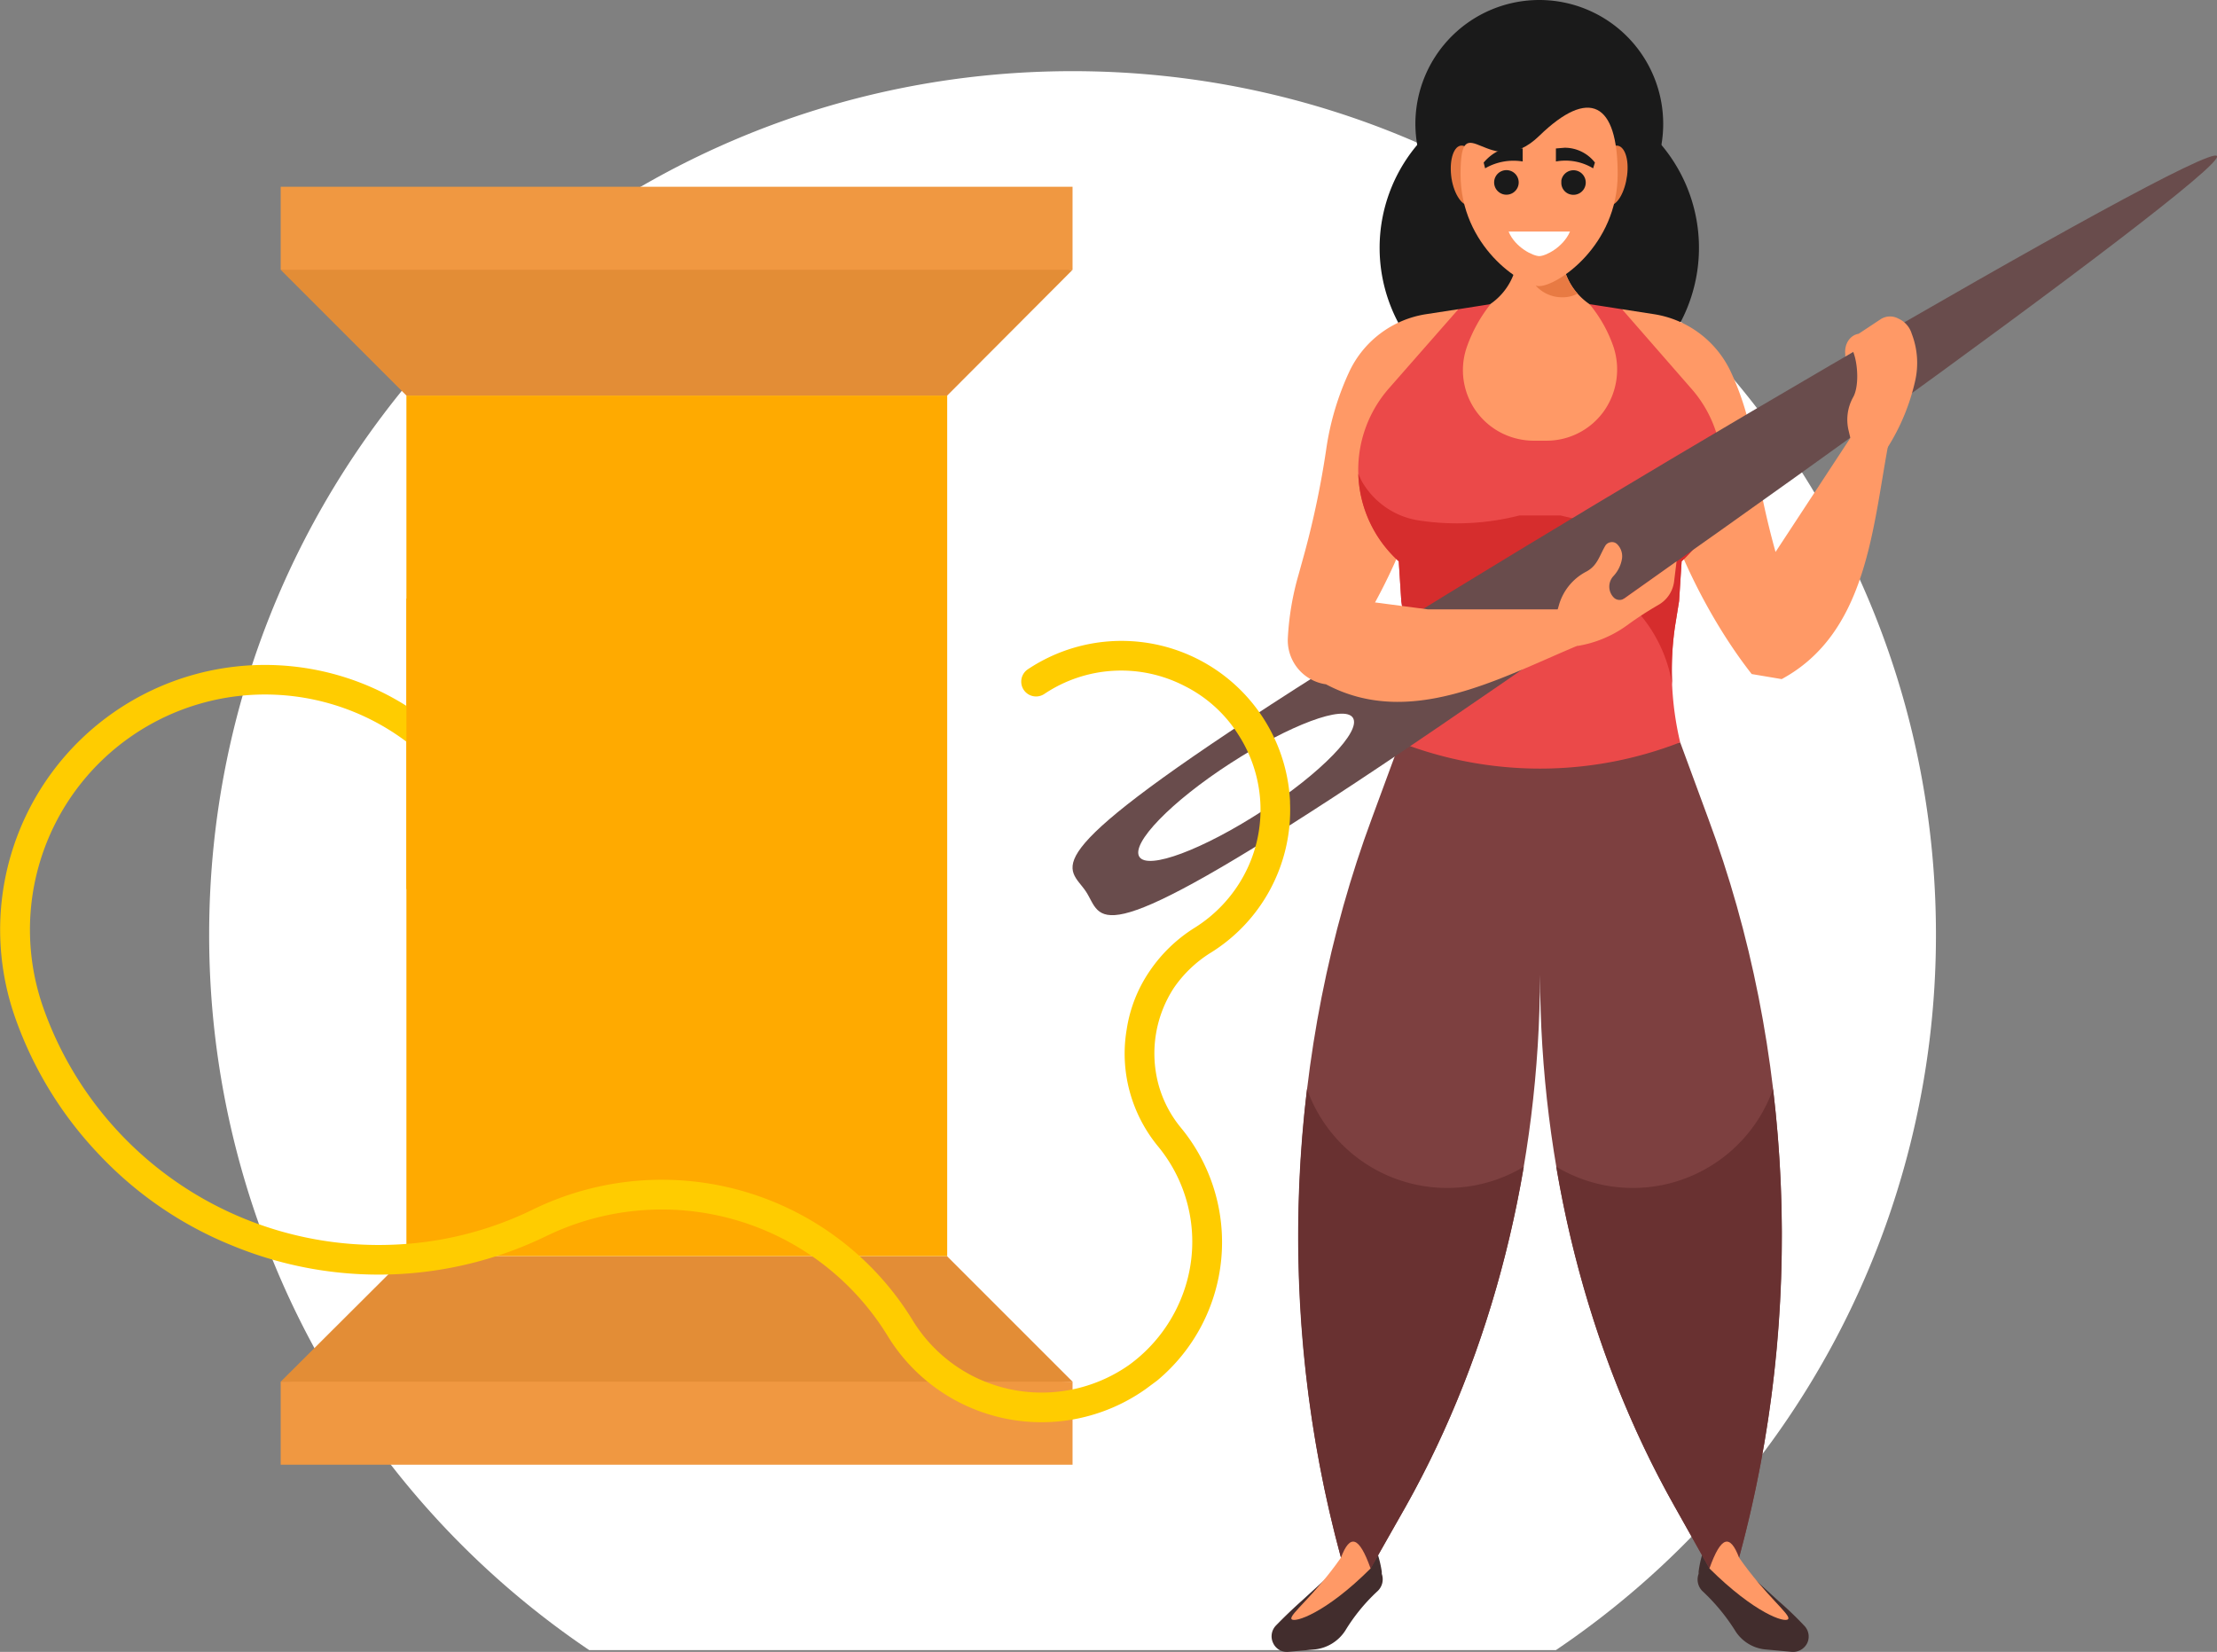
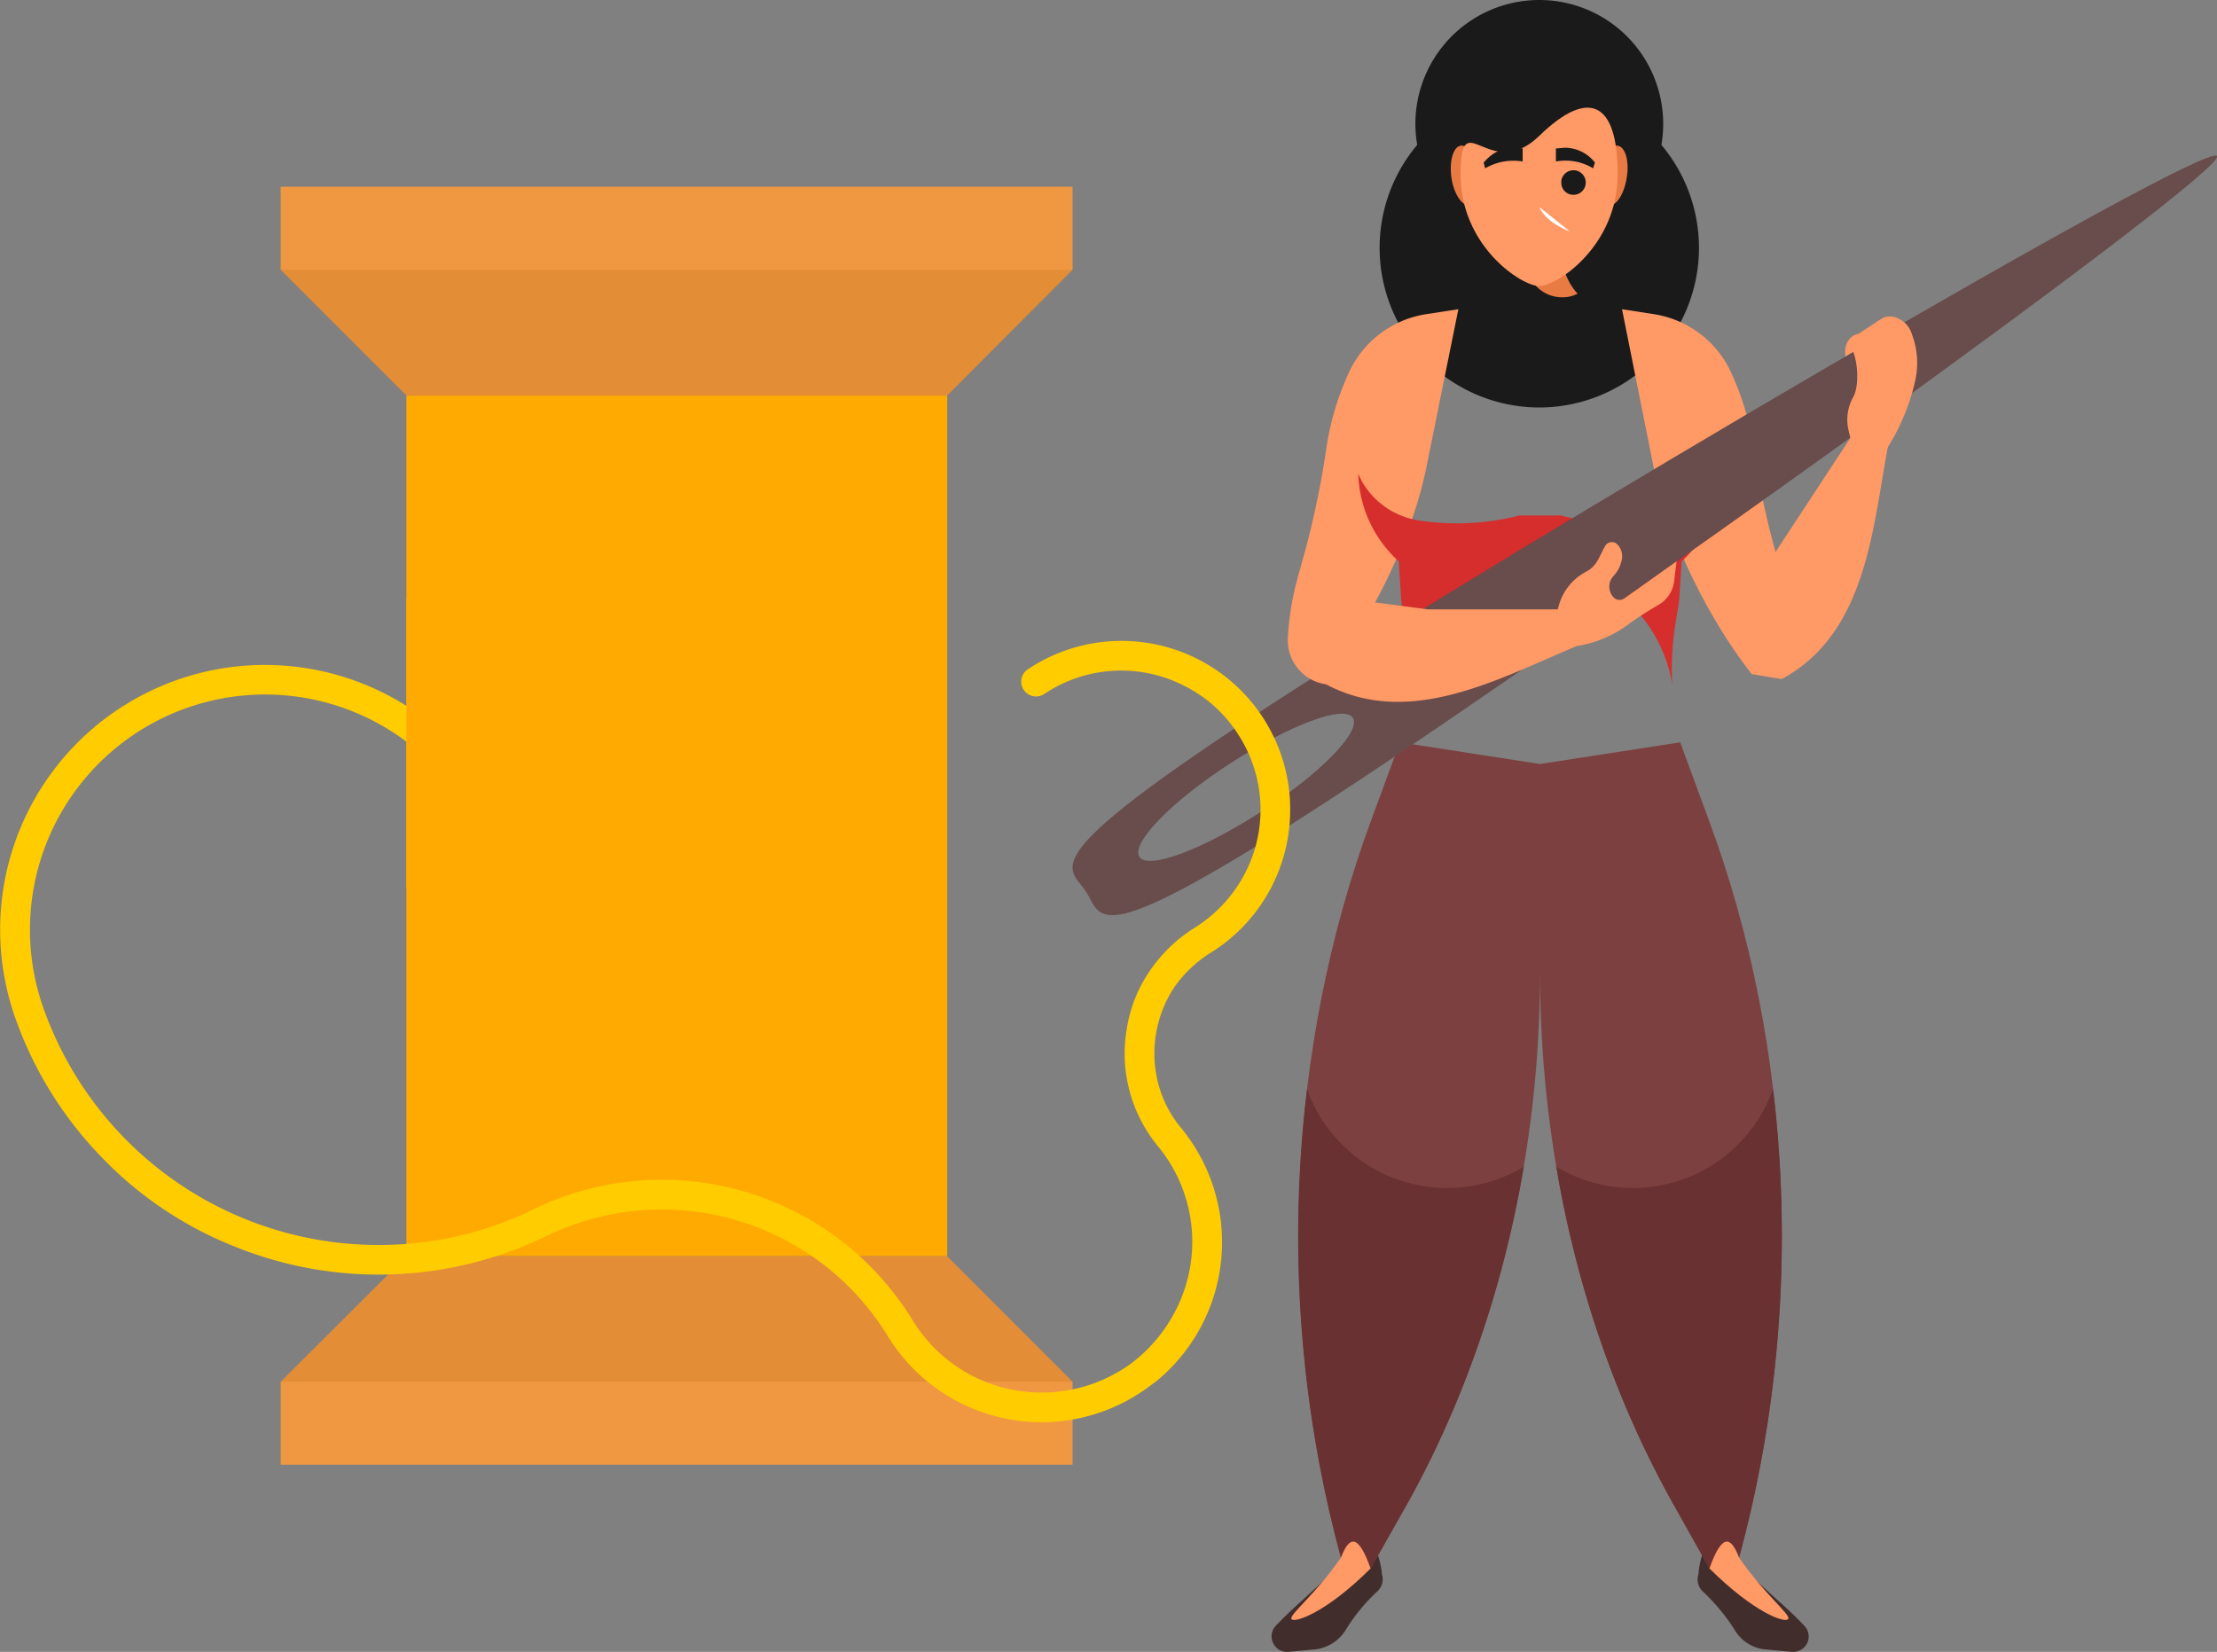
<svg xmlns="http://www.w3.org/2000/svg" id="bccb2285-9378-4610-a9d2-1315b9462a02" data-name="b19bda00-6ceb-419d-be72-c48518ff2707" viewBox="0 0 613.7 457.3">
  <rect x="0" y="0" width="613.7" height="457.3" fill="#808080" stroke="none" />
  <defs>
    <style>.f0a0e7e8-cadc-46c9-b24a-36220eca1483{fill:#fff;}.a09990dd-fc79-4a30-96c3-d9daf47cc9e8,.a1b5bffd-a910-41c5-b31a-3b87e1a6283d,.acc56a75-7379-4fc8-ad8e-c4342dd51095,.ae1e05eb-a85e-4438-a7c1-4928aa0fa652,.b2b4f6e8-2546-4046-8edd-73e5eb5a6b5e,.b2d51a16-8064-4b30-a71e-3a6d9df38772,.b7aeeb24-fb20-43c1-9abf-7dd82ea00dc9,.b957bbe1-2f1e-4b09-913c-a463e393cb48,.b9a56625-0d59-49c3-a93e-511965bdb4a9,.ebf27c65-b87f-43c5-b392-4d8249819c6b,.f0a0e7e8-cadc-46c9-b24a-36220eca1483,.f2ef6ea1-8e77-42c1-b6d3-56026d3c7019{fill-rule:evenodd;}.b2d51a16-8064-4b30-a71e-3a6d9df38772{fill:#1a1a1a;}.b2b4f6e8-2546-4046-8edd-73e5eb5a6b5e{fill:#e87a43;}.b7aeeb24-fb20-43c1-9abf-7dd82ea00dc9{fill:#422d2d;}.f2ef6ea1-8e77-42c1-b6d3-56026d3c7019{fill:#f96;}.b957bbe1-2f1e-4b09-913c-a463e393cb48{fill:#7d4040;}.a09990dd-fc79-4a30-96c3-d9daf47cc9e8{fill:#693131;}.b9a56625-0d59-49c3-a93e-511965bdb4a9{fill:#eb4949;}.ebf27c65-b87f-43c5-b392-4d8249819c6b{fill:#d62d2d;}.acc56a75-7379-4fc8-ad8e-c4342dd51095{fill:#694c4c;}.f684ca16-0f81-485b-ac4b-38c501305ba2{fill:#fa0;}.a1b5bffd-a910-41c5-b31a-3b87e1a6283d{fill:#e38d36;}.ad7bc7db-7267-4b1b-88fa-701f25728e07{fill:#f09841;}.ae1e05eb-a85e-4438-a7c1-4928aa0fa652{fill:#fc0;}</style>
  </defs>
-   <path class="f0a0e7e8-cadc-46c9-b24a-36220eca1483" d="M296.8,19.7c132,0,239,107,239,239A238.7,238.7,0,0,1,430.6,456.8H163A238.7,238.7,0,0,1,57.8,258.7C57.8,126.7,164.8,19.7,296.8,19.7Z" transform="translate(0.1 0)" />
  <path class="b2d51a16-8064-4b30-a71e-3a6d9df38772" d="M426,68.6a34.3,34.3,0,1,0-34.3-34.3h0A34.4,34.4,0,0,0,426,68.6Z" transform="translate(0.1 0)" />
  <path class="b2d51a16-8064-4b30-a71e-3a6d9df38772" d="M426,112.8a44.2,44.2,0,1,0-44.2-44.2A44.2,44.2,0,0,0,426,112.8Z" transform="translate(0.1 0)" />
  <path class="b2b4f6e8-2546-4046-8edd-73e5eb5a6b5e" d="M447.4,40.3c2.2,0,3.5,3.7,2.9,8.3s-2.7,8.3-4.9,8.3-3.4-3.7-2.9-8.3S445.3,40.3,447.4,40.3Zm-42.9,0c-2.1,0-3.4,3.7-2.9,8.3s2.8,8.3,4.9,8.3,3.5-3.7,2.9-8.3S406.7,40.3,404.5,40.3Z" transform="translate(0.1 0)" />
  <path class="b7aeeb24-fb20-43c1-9abf-7dd82ea00dc9" d="M485.1,436.7l7,6.4q3.8,3.3,7.2,6.9a4.3,4.3,0,0,1,.9,4.8,4.4,4.4,0,0,1-4.2,2.5l-7.6-.7a11.1,11.1,0,0,1-8.2-5.2,54.5,54.5,0,0,0-8.9-10.8,4.5,4.5,0,0,1-1.2-4.9v-.6a29.1,29.1,0,0,1,2.9-9.5Z" transform="translate(0.1 0)" />
  <path class="b7aeeb24-fb20-43c1-9abf-7dd82ea00dc9" d="M367.3,436.7l-7,6.4q-3.7,3.3-7.2,6.9a4.3,4.3,0,0,0-.8,4.8,4.2,4.2,0,0,0,4.1,2.5l7.6-.7a11.5,11.5,0,0,0,8.3-5.2,50.8,50.8,0,0,1,8.8-10.8,4.5,4.5,0,0,0,1.3-4.9v-.6a31.9,31.9,0,0,0-3-9.5Z" transform="translate(0.1 0)" />
-   <path class="f2ef6ea1-8e77-42c1-b6d3-56026d3c7019" d="M420,63.8v5.5a17.4,17.4,0,0,1-7.6,14.9l-10.3,8.2-4.9,29.5,28.9,9.9,28.9-9.9-4.9-29.5-10.2-8.2a17.4,17.4,0,0,1-7.6-14.9l.2-5.5-6.3-1.1Z" transform="translate(0.1 0)" />
  <path class="b2b4f6e8-2546-4046-8edd-73e5eb5a6b5e" d="M436.6,81.3a16.6,16.6,0,0,1-4.3-12l.2-5.5-3.3-.6a9.8,9.8,0,0,0,3.2,19.1A8.7,8.7,0,0,0,436.6,81.3Z" transform="translate(0.1 0)" />
  <path class="f2ef6ea1-8e77-42c1-b6d3-56026d3c7019" d="M403.6,85.6,394.5,87a28.3,28.3,0,0,0-21.1,15.9,76.9,76.9,0,0,0-6.4,21.6,249.4,249.4,0,0,1-5.9,28.3l16.4,19.3c8-13.4,14.6-29.1,17.4-43.5Z" transform="translate(0.1 0)" />
  <path class="f2ef6ea1-8e77-42c1-b6d3-56026d3c7019" d="M448.9,85.6l9,1.4A28.3,28.3,0,0,1,479,102.9a76.9,76.9,0,0,1,6.4,21.6,229.8,229.8,0,0,0,6,28.3l20.8-31.7,10.3,2.5c-4.3,23.3-6.1,51.8-29.4,64.4l-8.3-1.4c-12-15.3-23.4-38-27.3-58Z" transform="translate(0.1 0)" />
  <path class="b957bbe1-2f1e-4b09-913c-a463e393cb48" d="M465,205.5l7.7,20.9c23.9,64.1,26.9,137.7,8.6,204.8l-8.2,3-9.6-17.1c-24.2-42.9-37.2-94.4-37.3-147.3-.1,52.9-13.1,104.4-37.2,147.3l-9.7,17.1-8.2-3c-18.3-67.1-15.2-140.7,8.6-204.8l7.7-20.9,38.8,6Z" transform="translate(0.1 0)" />
  <path class="a09990dd-fc79-4a30-96c3-d9daf47cc9e8" d="M490.7,301.5a339.8,339.8,0,0,1-9.4,129.7l-8.2,3-9.6-17.1c-16-28.3-27.1-60.4-32.8-94.1a41.2,41.2,0,0,0,56.5-14.1A41.7,41.7,0,0,0,490.7,301.5Z" transform="translate(0.1 0)" />
-   <path class="b9a56625-0d59-49c3-a93e-511965bdb4a9" d="M448.9,85.6l19.2,22a34.1,34.1,0,0,1-2.7,47.8l-.7,11-1.1,6.8a85.6,85.6,0,0,0,1.4,32.3,107.1,107.1,0,0,1-77.6,0,85.6,85.6,0,0,0,1.4-32.3l-1-6.8-.7-11a34.2,34.2,0,0,1-2.8-47.8l19.3-22,8.9-1.4A40.7,40.7,0,0,0,406,95.9a19.5,19.5,0,0,0,11.7,24.9,19.9,19.9,0,0,0,6.8,1.2h3.4a19.5,19.5,0,0,0,16-8.2,20,20,0,0,0,2.6-17.9,37.6,37.6,0,0,0-6.6-11.7Z" transform="translate(0.1 0)" />
  <path class="ebf27c65-b87f-43c5-b392-4d8249819c6b" d="M476.5,131.2a34.3,34.3,0,0,1-11.1,24.2l-.7,11-1.1,6.8a81,81,0,0,0-.8,16.3,40,40,0,0,0-29-32.2l-7.6-2-7.6,2a40,40,0,0,0-29,32.2,81,81,0,0,0-.8-16.3l-1-6.8-.7-11a33.9,33.9,0,0,1-11.2-24.2l.9,1.9a22,22,0,0,0,16,11,69.9,69.9,0,0,0,27.7-1.4h11.4a69.9,69.9,0,0,0,27.7,1.4,22,22,0,0,0,16-11Z" transform="translate(0.1 0)" />
  <path class="a09990dd-fc79-4a30-96c3-d9daf47cc9e8" d="M361.7,301.5a339.8,339.8,0,0,0,9.4,129.7l8.2,3,9.7-17.1c15.9-28.3,27-60.4,32.7-94.1a41.2,41.2,0,0,1-56.5-14.1,41.7,41.7,0,0,1-3.5-7.4Z" transform="translate(0.1 0)" />
  <path class="acc56a75-7379-4fc8-ad8e-c4342dd51095" d="M613.6,43.2c2.9,4.5-177.8,134-244.9,177.7s-63.5,33-68.2,25.9-15.8-8.2,51.3-51.8S610.6,38.6,613.6,43.2ZM374.4,198.7c-2.4-3.7-17.5,2-33.9,12.6s-27.6,22.2-25.2,25.9,17.5-2,33.9-12.6S376.8,202.4,374.4,198.7Z" transform="translate(0.1 0)" />
  <path class="f2ef6ea1-8e77-42c1-b6d3-56026d3c7019" d="M512.9,124.6l-1.3-5.5a12.8,12.8,0,0,1,1.2-9c1.7-2.8,1.5-9.1.1-12.7l-2.2,1.3v-.6c-.3-2.9,1.3-5.3,3.7-5.7l6.2-4.1a4.8,4.8,0,0,1,4.8-.1,6.7,6.7,0,0,1,3.7,4.2,22.4,22.4,0,0,1,1,12.8,58.6,58.6,0,0,1-11,23.4Z" transform="translate(0.1 0)" />
  <path class="f2ef6ea1-8e77-42c1-b6d3-56026d3c7019" d="M395.2,168.7h38l3.5,10c-21.8,9.1-46.7,23.2-70,10.6l-3.4-7.7a142.5,142.5,0,0,1,6.8-16.2Z" transform="translate(0.1 0)" />
  <path class="f2ef6ea1-8e77-42c1-b6d3-56026d3c7019" d="M361.1,152.8l-1.8,6.5a77.4,77.4,0,0,0-2.9,17.2,12.3,12.3,0,0,0,10.3,12.9l10.2-4.7v-.9L375.1,156Z" transform="translate(0.1 0)" />
  <path class="f2ef6ea1-8e77-42c1-b6d3-56026d3c7019" d="M430.6,170.4l.9-3.1a15.1,15.1,0,0,1,7.4-9c3.1-1.6,3.6-4.1,5.3-7.1a2.1,2.1,0,0,1,1.6-1.1,2,2,0,0,1,1.8.6,4.7,4.7,0,0,1,1.3,3.9,9.1,9.1,0,0,1-2.4,4.9,4.3,4.3,0,0,0,.2,6,2.3,2.3,0,0,0,2.8.2L464,155.4l-.7,5.7a8.7,8.7,0,0,1-4.4,6.4,97.4,97.4,0,0,0-8.6,5.6,32.2,32.2,0,0,1-13.6,5.7l-6.5-2.9Z" transform="translate(0.1 0)" />
  <path class="f2ef6ea1-8e77-42c1-b6d3-56026d3c7019" d="M379.3,434.2c-3.2-9-5.7-9.6-8.2-3-7.3,10.5-14.4,15.8-13.7,17S366.9,446.6,379.3,434.2Z" transform="translate(0.1 0)" />
  <path class="f2ef6ea1-8e77-42c1-b6d3-56026d3c7019" d="M473.1,434.2c3.2-9,5.7-9.6,8.2-3,7.3,10.5,14.4,15.8,13.6,17S485.6,446.6,473.1,434.2Z" transform="translate(0.1 0)" />
  <path class="f2ef6ea1-8e77-42c1-b6d3-56026d3c7019" d="M426,37.6c13.8-13.4,21.7-9.3,21.7,10.6s-16.8,31-21.7,31-21.8-11-21.8-31S412.2,51,426,37.6Z" transform="translate(0.1 0)" />
-   <path class="f0a0e7e8-cadc-46c9-b24a-36220eca1483" d="M434.5,64.1c-1.9,4.4-6.8,6.8-8.5,6.8s-6.7-2.4-8.5-6.8Z" transform="translate(0.1 0)" />
+   <path class="f0a0e7e8-cadc-46c9-b24a-36220eca1483" d="M434.5,64.1s-6.7-2.4-8.5-6.8Z" transform="translate(0.1 0)" />
  <path class="b2d51a16-8064-4b30-a71e-3a6d9df38772" d="M435,53.9a3.4,3.4,0,1,0-2.9-3.9v.5A3.3,3.3,0,0,0,435,53.9Z" transform="translate(0.1 0)" />
-   <path class="b2d51a16-8064-4b30-a71e-3a6d9df38772" d="M416.9,53.9a3.4,3.4,0,1,0-3.4-3.4A3.4,3.4,0,0,0,416.9,53.9Z" transform="translate(0.1 0)" />
  <path class="b2d51a16-8064-4b30-a71e-3a6d9df38772" d="M421.4,41.1v3.6A15.7,15.7,0,0,0,411,46.6l-.4-1.6c2.4-2.8,5.3-4.2,8.3-4.1Z" transform="translate(0.1 0)" />
  <path class="b2d51a16-8064-4b30-a71e-3a6d9df38772" d="M430.6,41.1v3.6a14.8,14.8,0,0,1,10.3,1.9l.5-1.6a10.6,10.6,0,0,0-8.4-4.1Z" transform="translate(0.1 0)" />
  <rect class="f684ca16-0f81-485b-ac4b-38c501305ba2" x="112.5" y="109.5" width="149.7" height="238.27" />
  <polygon class="a1b5bffd-a910-41c5-b31a-3b87e1a6283d" points="262.2 109.5 296.9 74.7 187.3 67.7 77.7 74.7 112.5 109.5 187.3 109.5 262.2 109.5" />
  <rect class="ad7bc7db-7267-4b1b-88fa-701f25728e07" x="77.7" y="51.7" width="219.2" height="22.98" />
  <polygon class="a1b5bffd-a910-41c5-b31a-3b87e1a6283d" points="262.2 347.8 296.9 382.5 187.3 389.6 77.7 382.5 112.5 347.8 187.3 347.8 262.2 347.8" />
  <rect class="ad7bc7db-7267-4b1b-88fa-701f25728e07" x="77.7" y="382.5" width="219.2" height="22.98" />
  <path class="ae1e05eb-a85e-4438-a7c1-4928aa0fa652" d="M139.6,217.6a4.1,4.1,0,0,1,.7,5.6l-.2.2a4.1,4.1,0,0,1-5.8.4h0l-18.8-16A65.1,65.1,0,0,0,12,279.3a98.4,98.4,0,0,0,95.9,65.3,96.6,96.6,0,0,0,39.8-9.9,81.4,81.4,0,0,1,104.9,30.9,41.9,41.9,0,0,0,16.5,15.3,42.1,42.1,0,0,0,43.3-3,42.5,42.5,0,0,0,14.1-17.6,41.5,41.5,0,0,0-6-42.9,40.6,40.6,0,0,1-7.9-15.3,40,40,0,0,1-.8-17.2,38.9,38.9,0,0,1,6.3-16,41.7,41.7,0,0,1,12.4-12,39,39,0,0,0,13.8-14.7,38.2,38.2,0,0,0-1.6-38.8,37.3,37.3,0,0,0-14.9-13.5,38.2,38.2,0,0,0-38.8,2.2,4.1,4.1,0,1,1-4.6-6.8h0A46.7,46.7,0,0,1,357,221.8v.5a46.5,46.5,0,0,1-22.2,41.6,34.5,34.5,0,0,0-9.9,9.5,33.2,33.2,0,0,0-4.4,26.5,32,32,0,0,0,6.3,12.3,49.8,49.8,0,0,1-6.6,70l-3.1,2.3a49.9,49.9,0,0,1-71.5-14.7,73.3,73.3,0,0,0-94.3-27.7,106.2,106.2,0,0,1-86.9,2.8,104.2,104.2,0,0,1-36.8-25A105.7,105.7,0,0,1,4.2,282a73.3,73.3,0,0,1,116.6-80.4Z" transform="translate(0.1 0)" />
  <rect class="f684ca16-0f81-485b-ac4b-38c501305ba2" x="112.5" y="165.7" width="60.6" height="80.44" />
</svg>